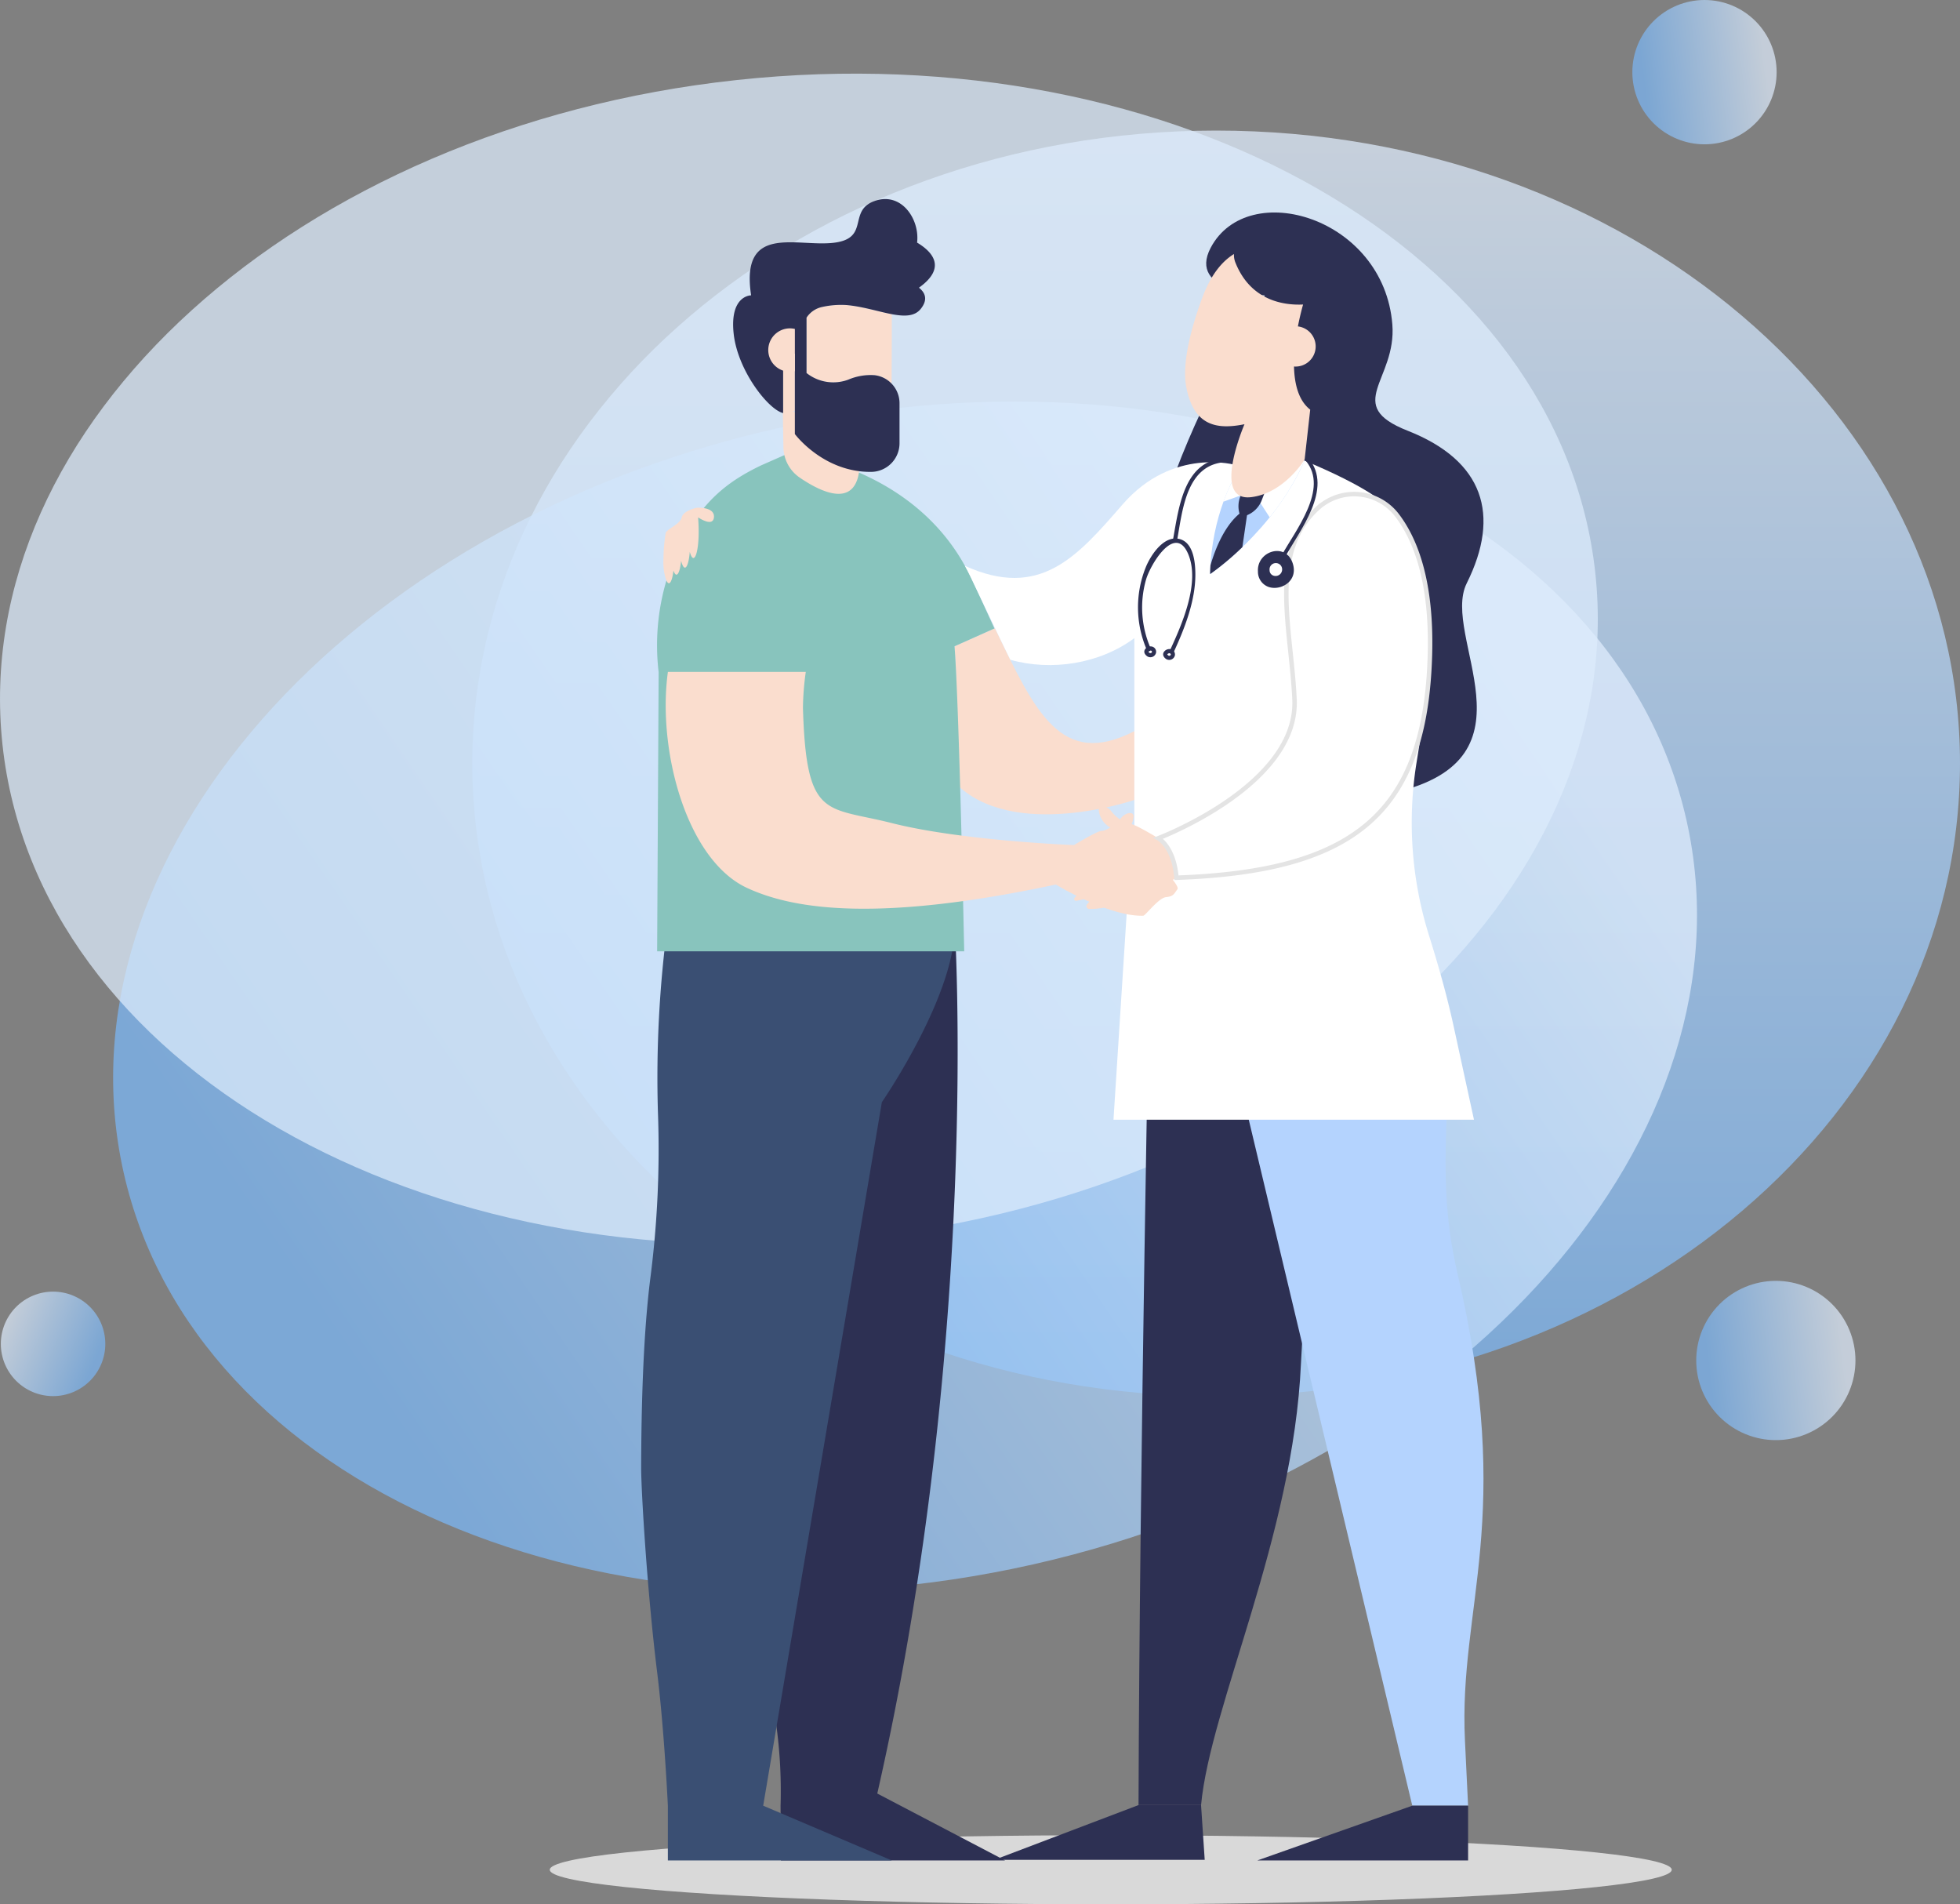
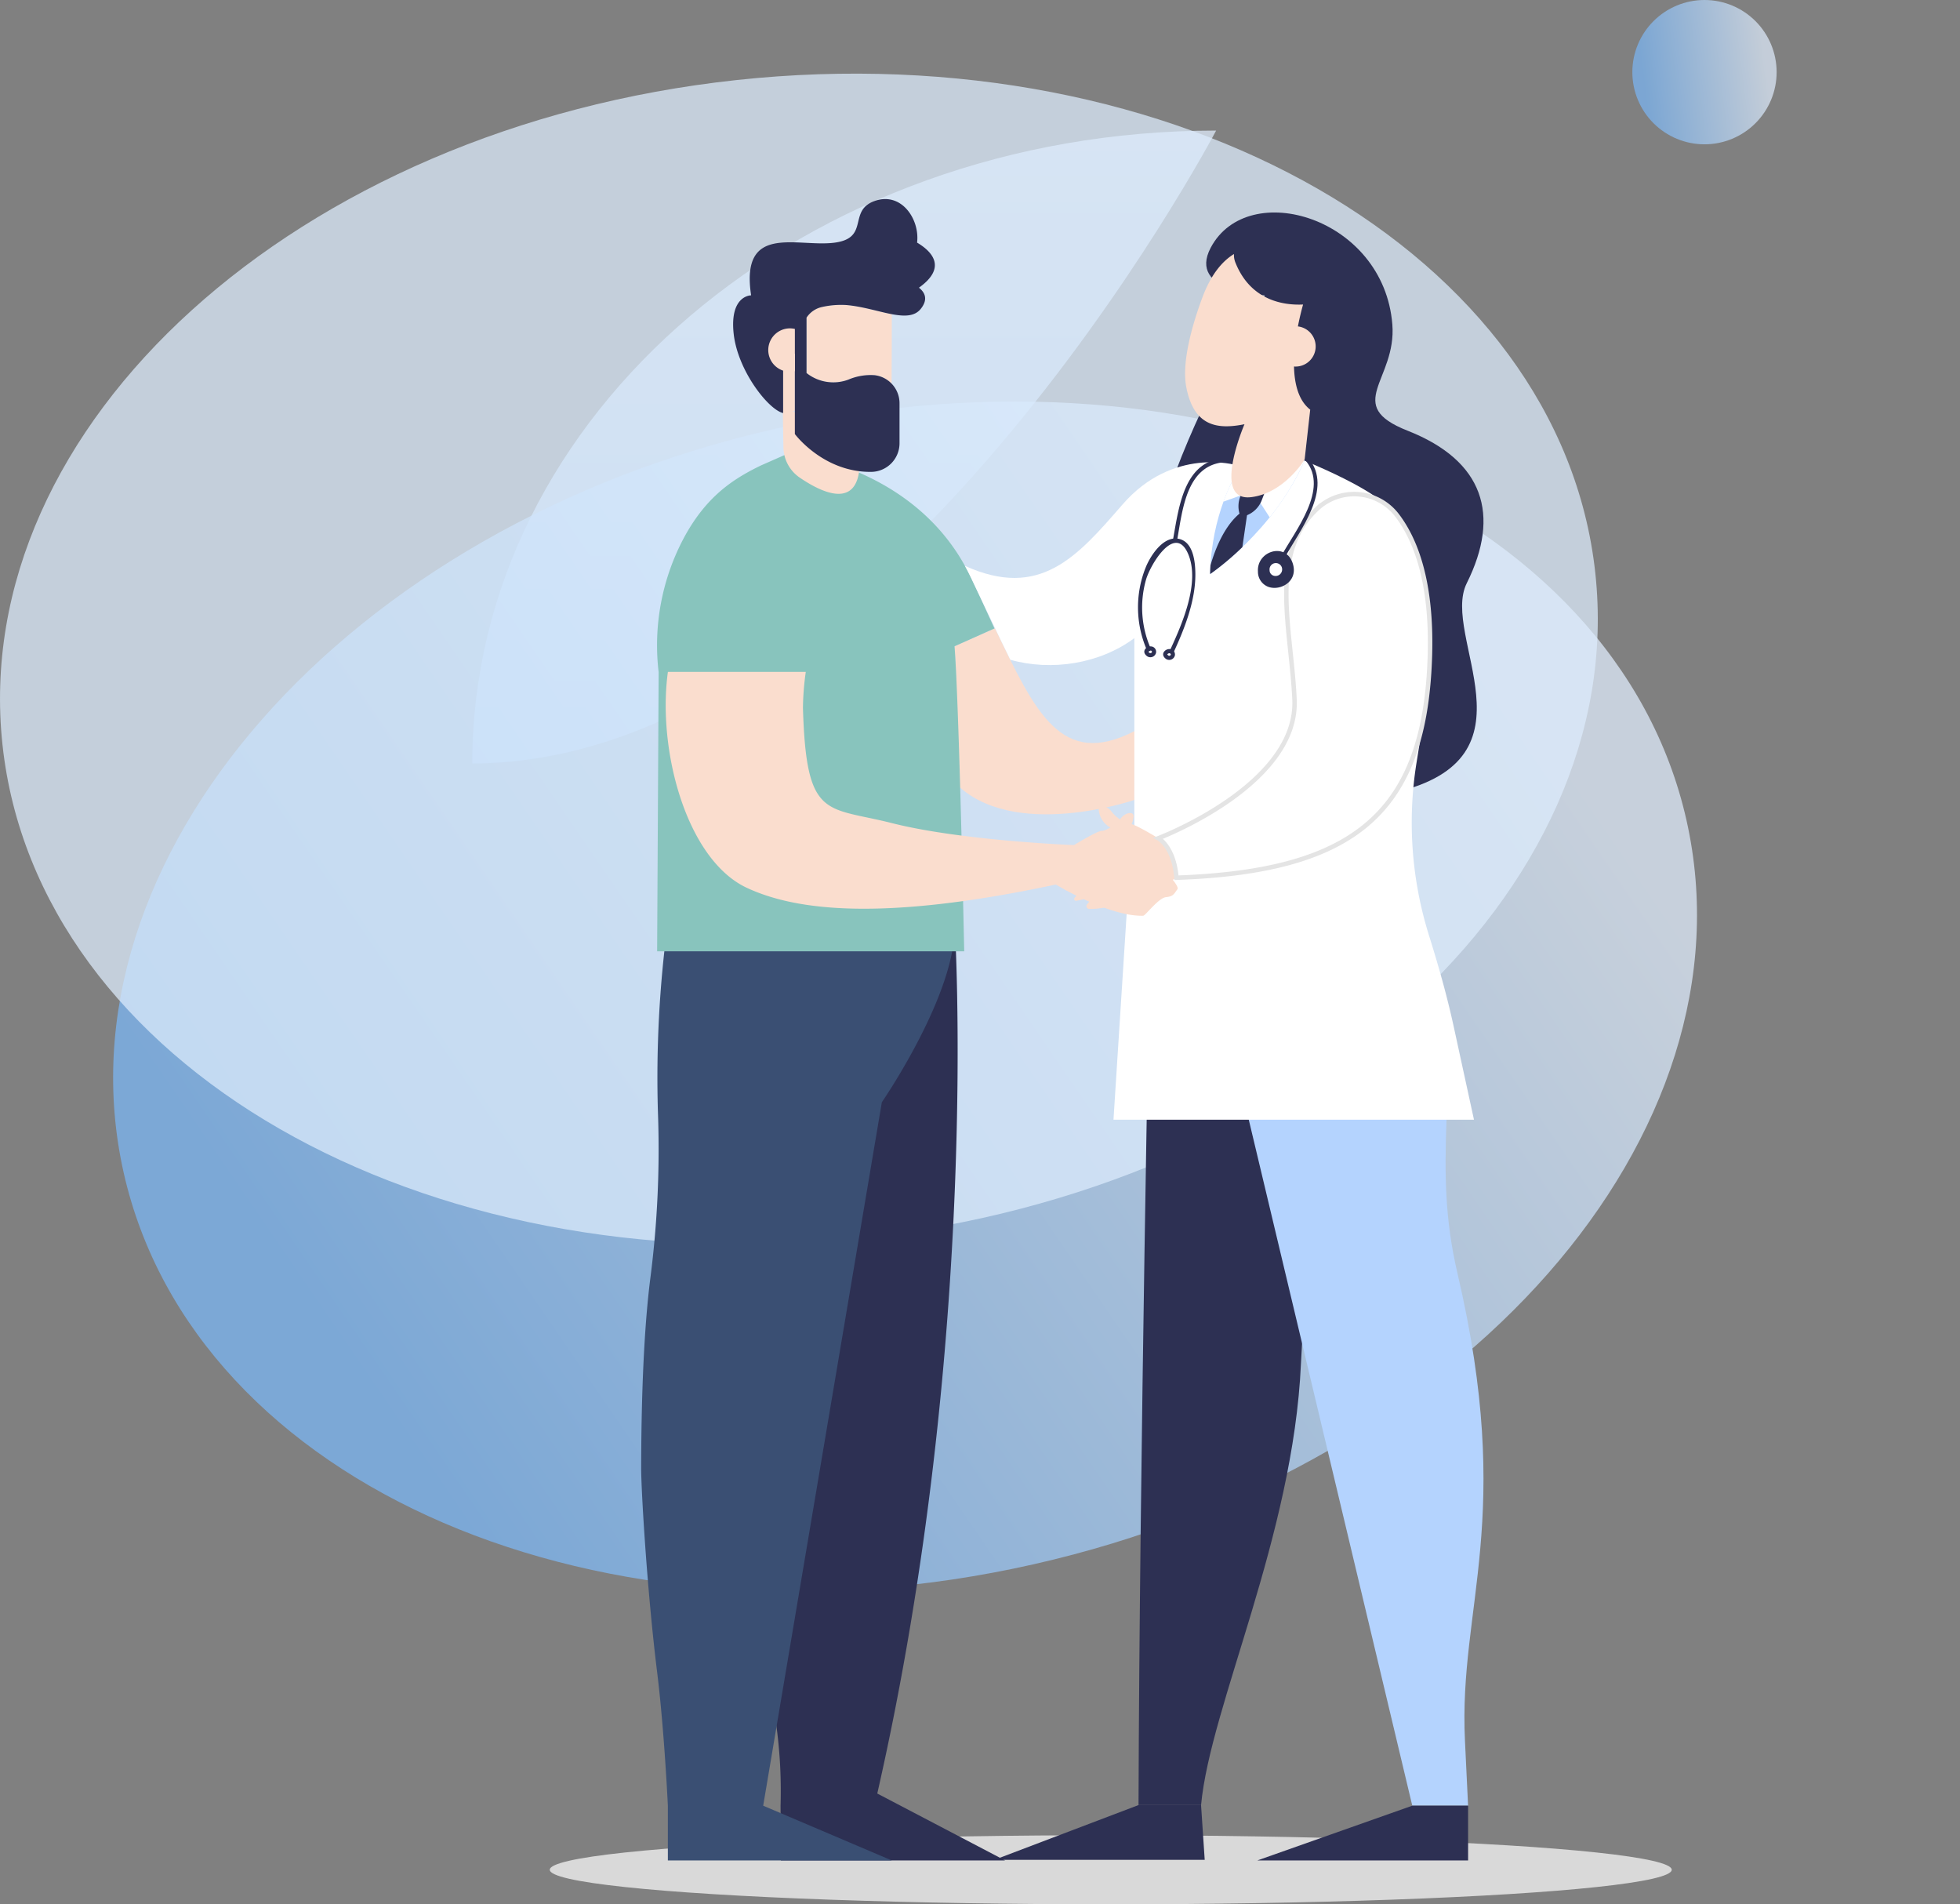
<svg xmlns="http://www.w3.org/2000/svg" xmlns:xlink="http://www.w3.org/1999/xlink" id="illu_startseite" width="438.215" height="425.666" viewBox="0 0 438.215 425.666">
  <rect x="0" y="0" width="438.215" height="425.666" fill="#808080" stroke="none" />
  <defs>
    <clipPath id="clip-path">
-       <path id="Pfad_550" d="M216.976 68.515c91.851 0 166.311 63.333 166.311 141.455s-74.46 141.46-166.311 141.46S50.669 288.1 50.669 209.97s74.46-141.455 166.307-141.455" class="cls-1" transform="translate(-50.669 -68.515)" />
+       <path id="Pfad_550" d="M216.976 68.515s-74.46 141.46-166.311 141.46S50.669 288.1 50.669 209.97s74.46-141.455 166.307-141.455" class="cls-1" transform="translate(-50.669 -68.515)" />
    </clipPath>
    <clipPath id="clip-path-2">
      <path id="Pfad_551" d="M218.283 69.955c96.488-21.766 187.528 17.428 203.345 87.545s-49.577 144.608-146.06 166.374-187.527-17.428-203.345-87.549 49.572-144.6 146.06-166.37" class="cls-1" transform="translate(-69.864 -63.943)" />
    </clipPath>
    <clipPath id="clip-path-3">
      <path id="Pfad_552" fill="#dcebfc" d="M253.812 337.927c-98.342 10.59-184.3-38.757-192-110.222S127.6 89.719 225.938 79.124s184.3 38.757 192 110.222-65.785 137.987-164.126 148.581" clip-rule="evenodd" transform="translate(-61.256 -77.694)" />
    </clipPath>
    <clipPath id="clip-path-4">
-       <path id="Pfad_553" d="M106.945 50.8a17.8 17.8 0 1 1-17.8 17.8 17.8 17.8 0 0 1 17.8-17.8" class="cls-1" transform="translate(-89.148 -50.798)" />
-     </clipPath>
+       </clipPath>
    <clipPath id="clip-path-5">
      <path id="Pfad_554" d="M56.682 74.969A11.679 11.679 0 1 1 45 86.646a11.68 11.68 0 0 1 11.682-11.677" class="cls-1" transform="translate(-45 -74.969)" />
    </clipPath>
    <clipPath id="clip-path-6">
      <path id="Pfad_555" d="M163.976 106.045a16.129 16.129 0 1 1-16.129 16.129 16.132 16.132 0 0 1 16.129-16.129" class="cls-1" transform="translate(-147.847 -106.045)" />
    </clipPath>
    <linearGradient id="linear-gradient" x1=".5" x2=".5" y2="1" gradientUnits="objectBoundingBox">
      <stop offset="0" stop-color="#e0edfd" />
      <stop offset="1" stop-color="#7ab6f5" />
    </linearGradient>
    <linearGradient id="linear-gradient-7" x1=".872" x2=".132" y1=".304" y2=".694" xlink:href="#linear-gradient" />
    <linearGradient id="linear-gradient-8" x1=".928" x2=".077" y1=".447" y2=".552" xlink:href="#linear-gradient" />
    <linearGradient id="linear-gradient-9" x1=".041" x2=".9" y1=".306" y2=".669" xlink:href="#linear-gradient" />
    <linearGradient id="linear-gradient-10" x1=".927" x2=".077" y1=".447" y2=".553" xlink:href="#linear-gradient" />
    <style>
            .cls-1{fill:url(#linear-gradient);clip-rule:evenodd}.cls-16{fill:#2d3053}.cls-18{fill:#b4d3fe}.cls-19{fill:#faddce}.cls-21{fill:#fff}
        </style>
  </defs>
  <g id="Gruppe_669" transform="translate(-686.406 -155.883)">
    <g id="Gruppe_578" transform="translate(686.406 155.883)">
      <g id="Gruppe_530">
        <g id="Gruppe_511" clip-path="url(#clip-path)" transform="translate(105.597 29.186)">
          <path id="Rechteck_147" fill="url(#linear-gradient)" d="M0 0H332.62V282.915H0z" opacity="0.73" transform="translate(0 -.001)" />
        </g>
        <g id="Gruppe_513" clip-path="url(#clip-path-2)" transform="translate(25.291 89.75)">
          <path id="Rechteck_148" fill="url(#linear-gradient-7)" d="M0 0H381.043V297.451H0z" opacity="0.73" transform="translate(-13.46 -15.755)" />
        </g>
        <g id="Gruppe_515" clip-path="url(#clip-path-3)" transform="translate(0 16.462)">
          <path id="Rechteck_149" fill="#dcebfc" d="M0 0H371.523V279.984H0z" opacity="0.73" transform="translate(-7.143 -9.16)" />
        </g>
        <g id="Gruppe_517" clip-path="url(#clip-path-4)" transform="translate(379.244 286.303)">
          <path id="Rechteck_150" fill="url(#linear-gradient-8)" d="M0 0H35.596V35.594H0z" opacity="0.71" transform="translate(0 .002)" />
        </g>
        <g id="Gruppe_519" clip-path="url(#clip-path-5)" transform="translate(.187 288.712)">
-           <path id="Rechteck_151" fill="url(#linear-gradient-9)" d="M0 0H23.36V23.36H0z" opacity="0.71" transform="translate(.001 -.001)" />
-         </g>
+           </g>
        <g id="Gruppe_521" clip-path="url(#clip-path-6)" transform="translate(364.959)">
          <path id="Rechteck_152" fill="url(#linear-gradient-10)" d="M0 0H32.26V32.259H0z" opacity="0.71" transform="translate(.001 -.002)" />
        </g>
      </g>
    </g>
    <g id="Gruppe_510" transform="translate(809.323 200.38)">
      <ellipse id="Ellipse_21" cx="125.424" cy="7.723" fill="#d9d9d9" rx="125.424" ry="7.723" transform="translate(0 365.723)" />
      <path id="Pfad_518" d="M250.184 596.613c23.243-102.117 17.283-194.661 17.283-194.661s.549-24.672-37.517 74.3c-12.21 31.746-9.814 71.239-3.74 97.12a108.065 108.065 0 0 1 2.349 25.958l.076 12.24h50.111z" class="cls-16" transform="translate(-176.959 -240.211)" />
      <path id="Pfad_519" fill="#3a4f73" d="M240 443.37s17.02-24.677 16.256-40.133h-64.1a258.2 258.2 0 0 0-2.218 42.444 225.18 225.18 0 0 1-1.685 36.923c-1.106 8.637-2.025 21.983-2.066 42.526-.01 4.758 1.289 27.2 3.562 45.569 1.626 13.135 2.407 29.92 2.407 29.92v12.24h50.06l-28.746-12.24z" transform="translate(-165.753 -241.496)" />
      <path id="Pfad_520" d="M352.228 404.492s-2.295 115.352-2.513 190.831H363.7c2.035-22.056 20.616-60.077 22.332-98.69 2.018-45.406 18.129-70.331 18.129-86.643 0-34-16.739 1.056-16.637-16.624.101-18.566-37.184 10.199-35.296 11.126z" class="cls-16" transform="translate(-218.081 -236.344)" />
      <path id="Pfad_521" d="M407.907 403.237s11.187 21.832 10.366 44.05c-.456 12.334-.358 22.328 2.452 34.347 12.827 54.851.213 74.311 1.669 104.394.43 8.894.7 14.59.7 14.59H410.62l-46.246-193.967s-16.34 12.043-15.576-3.414z" class="cls-18" transform="translate(-217.779 -241.496)" />
      <path id="Pfad_522" d="M378.32 188.322s-17.4-.615-12.09-10.653c8.325-15.739 38.71-6.8 40.61 17.151.987 12.433-11.151 18.022 3.413 23.75 17 6.686 20.853 18.8 13.218 34.1-5.911 11.845 16.928 39.115-16.178 46.791-40.715 9.439-42.087 10.77-53.814-20.8-12.585-33.879 24.841-90.339 24.841-90.339z" class="cls-16" transform="translate(-218.458 -166.792)" />
      <path id="Pfad_523" d="M298.252 306.457l-9.038 4.034c1.039 13.216.02 30.415.02 30.415 12.81 13.328 40.186 3.93 40.186 3.93l.025-15.385c-16.413 8.436-22.168-4.202-31.193-22.994z" class="cls-19" transform="translate(-198.72 -210.526)" />
      <path id="Pfad_524" fill="#88c4bd" d="M257.923 292.056l8.92-3.981c-1.66-3.645-3.409-7.531-5.337-11.56-11.958-25-40.542-27.665-40.542-27.665l-6.261 2.759c-6.618 3.18-12.308 7.139-17.138 15.934a51 51 0 0 0-5.793 30.3l-.339 62.4h68.656s-1.127-54.972-2.166-68.187z" transform="translate(-167.429 -192.091)" />
      <path id="Pfad_525" d="M386.136 260.778s-3.261-3.442-17.575-9.421l-15.245 1.021s-14.13-4.251-25.454 8.794c-10.153 11.7-18.445 21.289-35.234 13.707.437.79.861 1.6 1.262 2.439 2.568 5.371 6.618 13.981 8.887 18.551 9.195 2.6 19.992.923 27.735-4.833v50.55s38.411 1.812 48.013-22.648 7.611-58.16 7.611-58.16z" class="cls-21" transform="translate(-199.813 -192.893)" />
      <path id="Pfad_526" d="M232.74 233.873l.148 8.9a8.357 8.357 0 0 0 3.615 6.767c4.829 3.3 12.932 7.293 13.439-2.716l-1.786-7.13z" class="cls-19" transform="translate(-180.648 -187.298)" />
      <path id="Pfad_527" d="M235.487 225.054v-8.875a10.187 10.187 0 0 0-2.621 1.234v12.053l2.621-.483z" class="cls-19" transform="translate(-180.688 -181.636)" />
      <path id="Pfad_528" d="M247.137 200.222a23.393 23.393 0 0 0-3.057.421 5.529 5.529 0 0 0-3.519 2.394v12.374a9.609 9.609 0 0 0 9.347 1.48 12.67 12.67 0 0 1 5.877-.991 6.136 6.136 0 0 1 3.785 1.88c.018-2.35.054-7.914.05-15.522-2.972-.562-6.508-1.715-10.1-2.036z" class="cls-19" transform="translate(-183.151 -176.529)" />
      <path id="Pfad_529" d="M257.552 175.115c.633-5.182-3.475-11.43-9.479-9.311-6.16 2.175-.906 8.407-9.24 9.353s-20.817-4.342-18.39 11.741c0 0-4.835-.034-3.9 8.576.906 8.3 7.8 17.01 11.059 17.735v-12.053a10.189 10.189 0 0 1 2.621-1.233V217.9s6.333 8.558 17.053 8.46a6.4 6.4 0 0 0 6.349-6.4v-8.9a6.314 6.314 0 0 0-5.566-6.311 12.67 12.67 0 0 0-5.877.991 9.609 9.609 0 0 1-9.347-1.48v-12.373a5.529 5.529 0 0 1 3.519-2.394 19.285 19.285 0 0 1 5.437-.421c6.982.622 13.743 4.389 16.574.861 1.676-2.089.994-3.639-.4-4.742 6.415-4.574 2.828-8.153-.413-10.076z" class="cls-16" transform="translate(-175.427 -165.379)" />
      <path id="Pfad_530" d="M233.929 208.009a4.847 4.847 0 1 0 0 9.44z" class="cls-19" transform="translate(-179.129 -178.981)" />
      <path id="Pfad_531" d="M411.228 332.384l-2 12.469a84.383 84.383 0 0 0 2.8 38.585c2.1 6.695 4.014 13.445 5.507 20.3l4.546 20.876H341.48l3.462-54.095 39.252-21.846z" class="cls-21" transform="translate(-215.446 -218.822)" />
      <path id="Pfad_532" d="M373.251 276.723s14.225-9.6 21.11-25.366l-15.4 3.216s-5.441 8.742-5.71 22.15z" class="cls-18" transform="translate(-225.613 -192.893)" />
      <path id="Pfad_535" d="M380.368 254.573a34.9 34.9 0 0 0-2.719 5.953l6.525-2.339 3.8 5.847a56.6 56.6 0 0 0 7.8-12.676z" class="cls-21" transform="translate(-227.02 -192.893)" />
      <path id="Pfad_536" d="M380.889 265.577a12.073 12.073 0 0 1 17.671 1.363c4.125 5.3 7.985 14.763 7.473 31.572-1.059 34.773-16.415 48.188-56.66 49.6 0 0-11.853 7.208-19.537 6.976a.621.621 0 0 1-.458-1.006 12.464 12.464 0 0 1 3.492-3.058 15.431 15.431 0 0 1-5.932 2.24.4.4 0 0 1-.339-.666 16.908 16.908 0 0 1 4.241-3.515s-4.412 2.03-6.089 1.853 5.03-4.942 5.03-4.942-6.8 4.236-7.589 3.178 7.018-9.054 12.532-9.973c2.118-.354 2.647-1.324.441-2.03a5.018 5.018 0 0 1-3.178-4.324c0-1.147 1.854-.883 2.912.53s3.265 2.736 4.236 2.736 6.178 3.177 6.178 3.177 31.331-11.828 30.448-31.022c-.735-16.027-5.84-32.576 5.128-42.689z" class="cls-19" transform="translate(-209.255 -196.415)" />
      <path id="Pfad_537" fill="#fff" stroke="#e4e4e4" d="M356.222 339.286s31.331-11.828 30.448-31.022c-.736-16.025-5.841-32.574 5.127-42.686a12.073 12.073 0 0 1 17.671 1.363c4.125 5.3 7.985 14.763 7.473 31.572-1.059 34.773-16.415 48.188-56.66 49.6-.571-6.983-4.059-8.827-4.059-8.827z" transform="translate(-220.163 -196.415)" />
      <g id="Gruppe_509" transform="translate(131.515 57.789)">
        <path id="Pfad_533" d="M373.309 281.714a61.665 61.665 0 0 0 7.154-5.989l1.261-8.647s-5.1 1.511-8.391 12.712c-.035.608-.063 1.224-.077 1.853z" class="cls-16" transform="translate(-357.13 -255.712)" />
        <path id="Pfad_534" d="M384.3 258.717l-1.142 2.372a5.917 5.917 0 0 0-.035 5.056l1.072-.371a5.914 5.914 0 0 0 3.585-3.46l1.689-4.377z" class="cls-16" transform="translate(-360.111 -252.788)" />
        <path id="Pfad_538" d="M352.353 301.464a22.749 22.749 0 0 1-1.048-15.208c.929-3.385 6.454-12.658 9.407-5.945 2.844 6.465-1.408 15.992-4.073 21.748-.251.541.553 1.016.805.471 2.467-5.326 4.91-11.49 4.922-17.448.005-2.547-.341-6.941-3.264-7.928-3.688-1.246-6.784 3.607-7.867 6.337a23.959 23.959 0 0 0 .313 18.443c.233.551 1.037.076.805-.471z" class="cls-16" transform="translate(-349.54 -258.873)" />
        <path id="Pfad_539" d="M402.164 251.109c5.155 6.249-2.341 15.511-5.444 21.138-.265.479.469.908.734.429 3.32-6.019 10.9-15.394 5.311-22.168-.348-.422-.947.182-.6.6z" class="cls-16" transform="translate(-364.62 -250.364)" />
        <path id="Pfad_540" d="M373.2 250.459c-9.7.22-10.813 10.88-12.153 18.273-.106.587.793.838.9.248 1.247-6.89 2.053-17.38 11.253-17.588a.467.467 0 0 0 0-.933z" class="cls-16" transform="translate(-353.219 -250.394)" />
        <path id="Pfad_541" d="M352.38 314.708a1.3 1.3 0 0 0 1.863-.878 1.209 1.209 0 0 0-1.111-1.4 1.5 1.5 0 0 0-1.387.7c-.36.645.08 1.248.635 1.58a.467.467 0 0 0 .471-.805.723.723 0 0 1-.3-.261c-.02-.04-.005-.029 0-.043a.579.579 0 0 1 .405-.237.307.307 0 0 1 .342.145c.135.261-.21.511-.447.4-.539-.265-1.013.539-.471.799z" class="cls-16" transform="translate(-350.204 -270.225)" />
        <path id="Pfad_542" d="M358.572 315.585a1.3 1.3 0 0 0 1.863-.878 1.21 1.21 0 0 0-1.111-1.4 1.5 1.5 0 0 0-1.387.7c-.36.645.08 1.249.635 1.58a.467.467 0 0 0 .471-.805.717.717 0 0 1-.3-.261c-.02-.04-.005-.029 0-.043a.581.581 0 0 1 .406-.237.307.307 0 0 1 .342.144c.135.262-.21.511-.447.4-.544-.264-1.014.54-.472.8z" class="cls-16" transform="translate(-352.185 -270.506)" />
        <path id="Pfad_543" d="M391.372 289.108c2.751.925 6.71-1.352 5.36-5.337-1.608-4.75-8.039-2.666-7.757 1.88a3.588 3.588 0 0 0 2.397 3.457z" class="cls-16" transform="translate(-362.157 -260.191)" />
      </g>
      <path id="Pfad_544" d="M393.646 287.826a1.469 1.469 0 0 0 1.882-1.874 1.41 1.41 0 0 0-2.723.66 1.261 1.261 0 0 0 .841 1.214z" class="cls-21" transform="translate(-231.869 -203.661)" />
-       <path id="Pfad_545" d="M201.013 266.839s-3.074.591-3.433 2.153-3.2 2.524-3.579 3.472a36.707 36.707 0 0 0-.5 5.818c-.016.246-.025.5-.026.757l-.008.281.01-.013a12.44 12.44 0 0 0 .249 2.276c.69 3.358 1.632 2.477 2.007-.693.656 1.878 1.413.713 1.715-2.182.722 2.808 1.642 1.492 1.935-2 1.03 3.756 2.425-.653 1.858-7.71.776.5 3.352 2.011 3.545-.014.225-2.384-3.773-2.145-3.773-2.145z" class="cls-19" transform="translate(-168.079 -197.845)" />
      <path id="Pfad_546" d="M394.183 204.677a4.508 4.508 0 0 0-3.892-5.048h-.043c.407-2.1.865-3.856 1.159-4.9-4.1.2-11.611-.715-15.083-9.259a4.5 4.5 0 0 1-.371-2.027c-2.717 1.665-5.172 4.691-7.024 9.618-1.6 4.264-4.851 13.92-3.637 20.146 1.671 8.575 6.687 9.564 13.012 8.28 0 0-7.5 17.4 1.511 16.3 7.394-.9 11.937-8.405 11.937-8.405L393 218.227c-.035-.027-.069-.048-.1-.076-2.538-2.048-3.43-5.7-3.524-9.563a4.5 4.5 0 0 0 4.807-3.911z" class="cls-19" transform="translate(-222.981 -171.16)" />
      <path id="Pfad_547" d="M296.128 359.432c-2.118-.353-2.648-1.323-.441-2.03a5.019 5.019 0 0 0 3.177-4.324c0-1.147-1.854-.883-2.912.529s-3.265 2.736-4.236 2.736-6.178 3.177-6.178 3.177-25.085-.95-40.735-4.915c-14.761-3.74-19.14-.68-19.866-25.792a62.041 62.041 0 0 1 .635-8h-30.829c-2.407 17.466 4.151 41.978 17.66 48.269 10.915 5.083 30.169 7.553 69.075-.743 0 0 11.853 7.208 19.537 6.975.5-.015 3.409-3.975 5.086-4.151s1.765-.706 2.559-1.765-7.018-9.047-12.532-9.966z" class="cls-19" transform="translate(-168.332 -215.121)" />
      <path id="Pfad_548" d="M334.552 693.3l-32.22 12.24h47.017l-.817-12.24z" class="cls-16" transform="translate(-202.918 -334.318)" />
      <path id="Pfad_549" d="M423.422 693.507l-34.648 12.24H435.9v-12.24z" class="cls-16" transform="translate(-230.58 -334.385)" />
    </g>
  </g>
</svg>